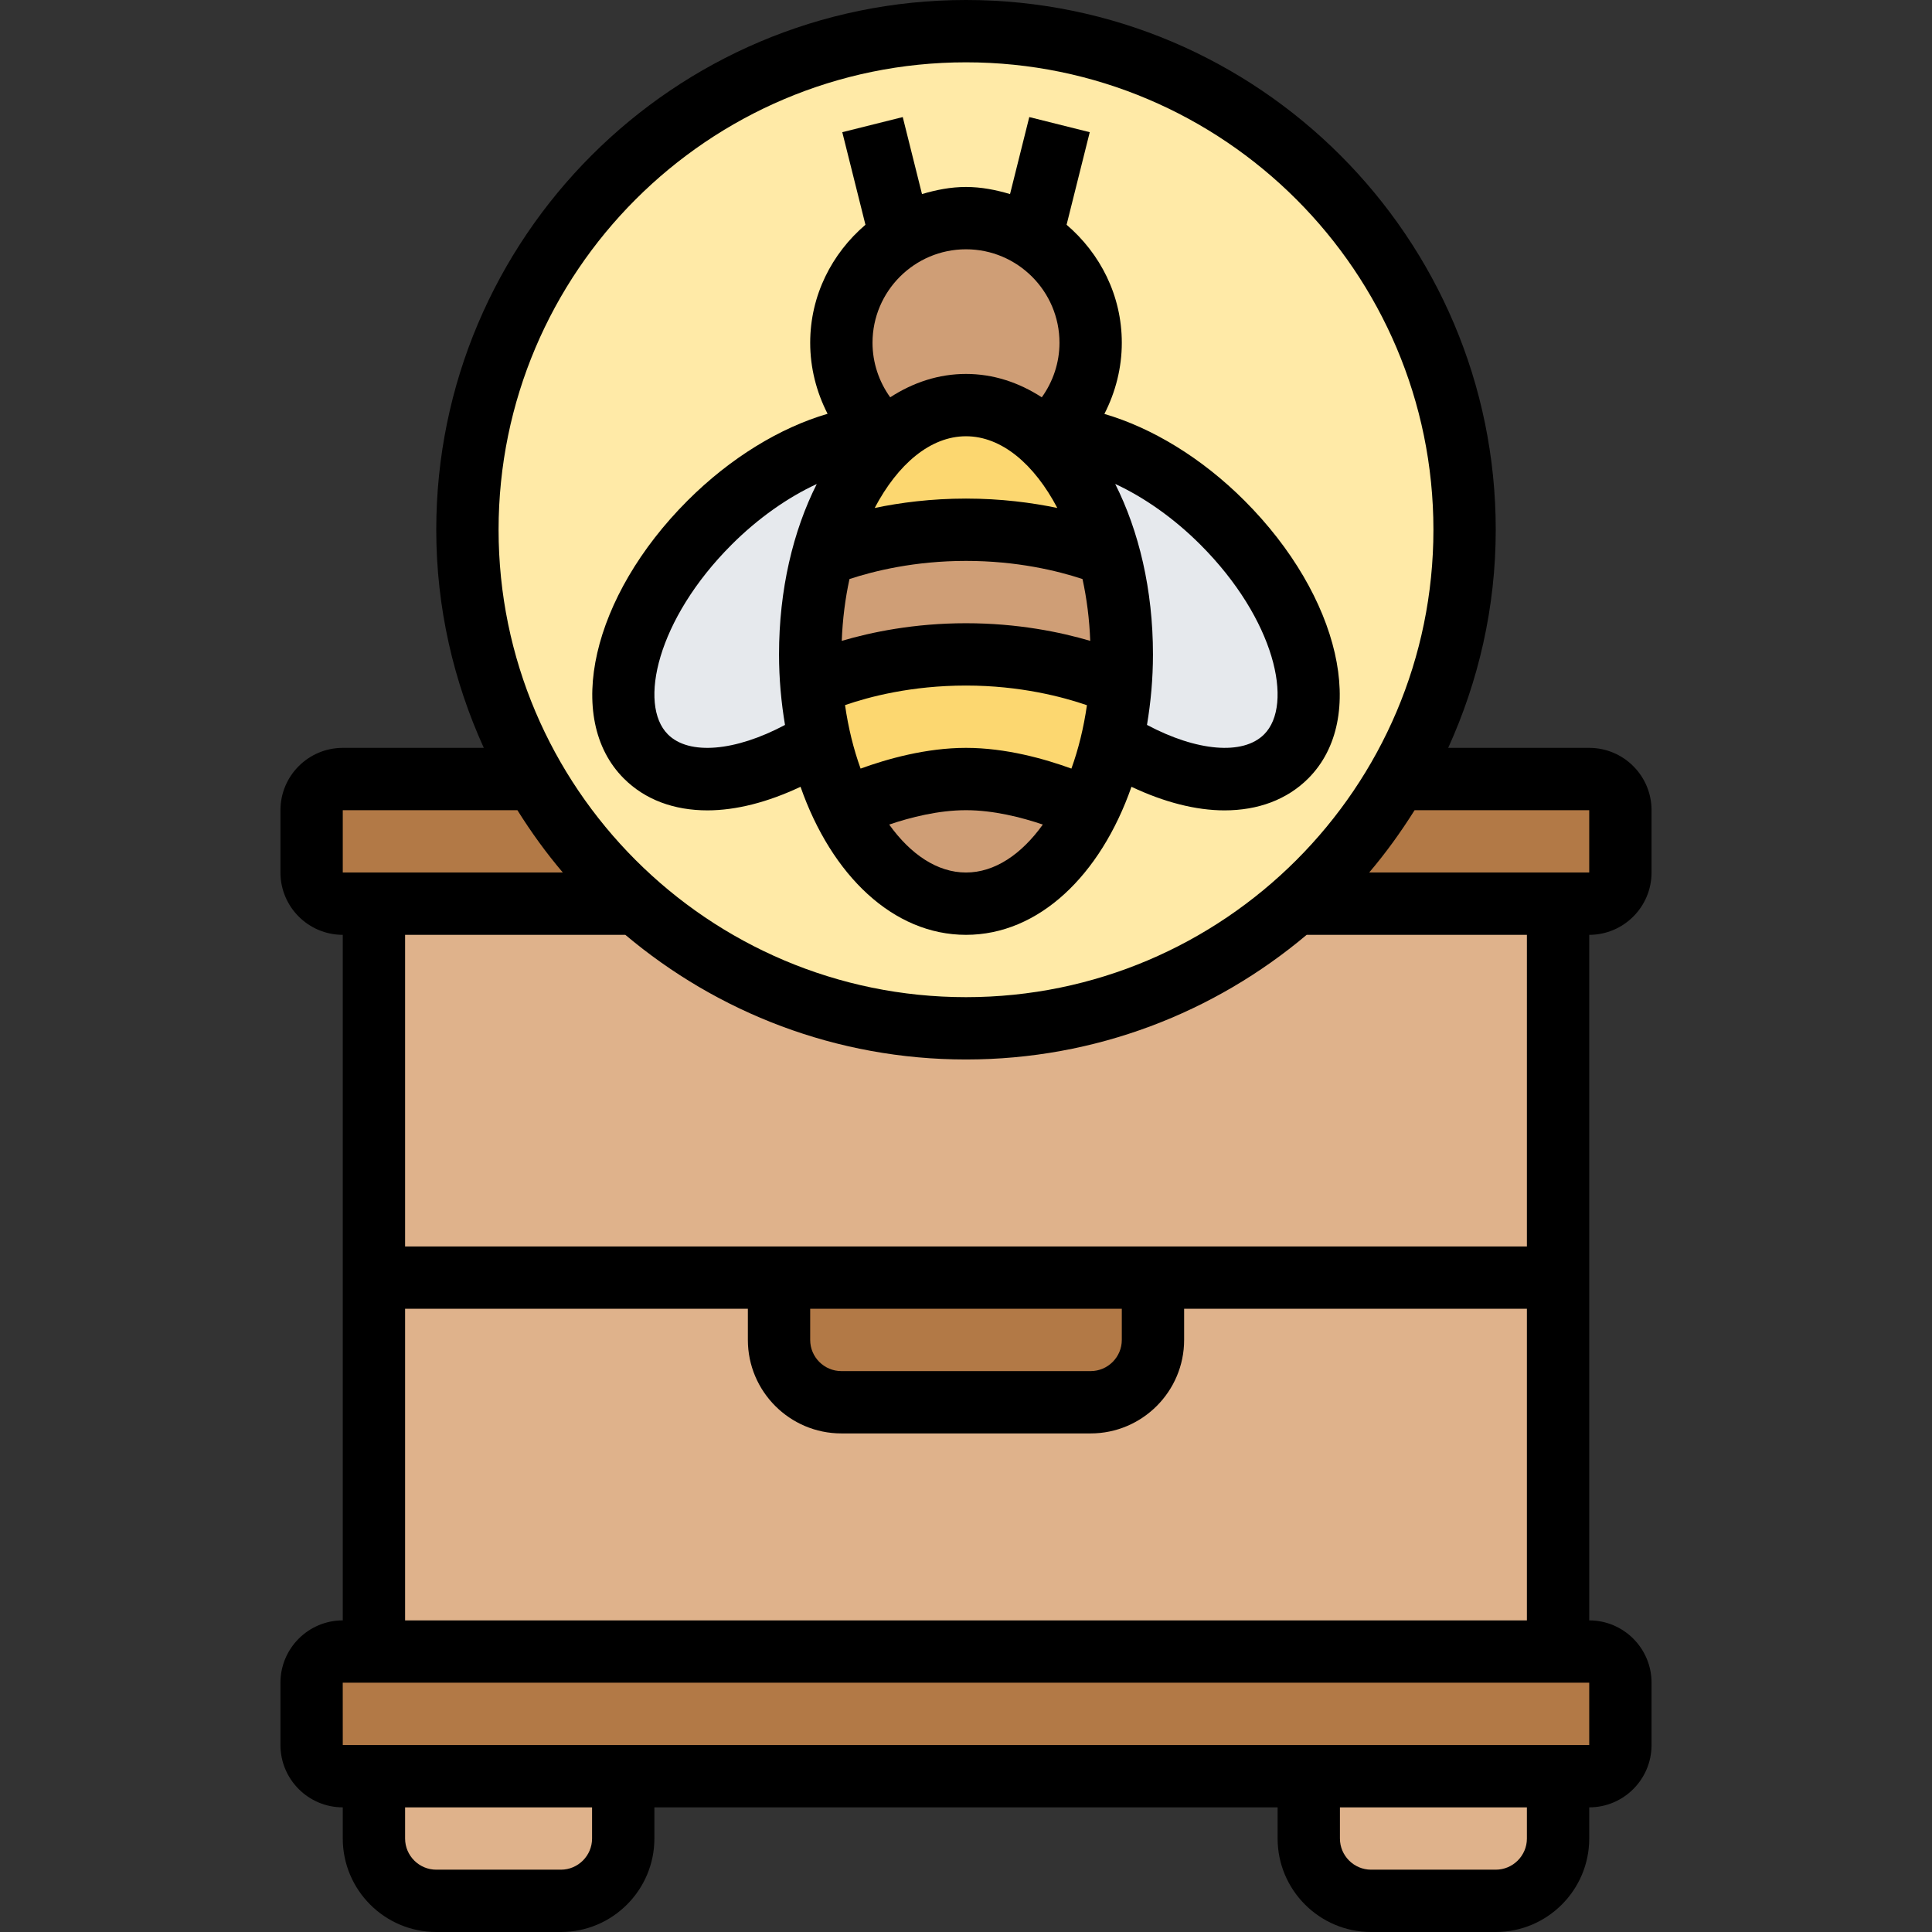
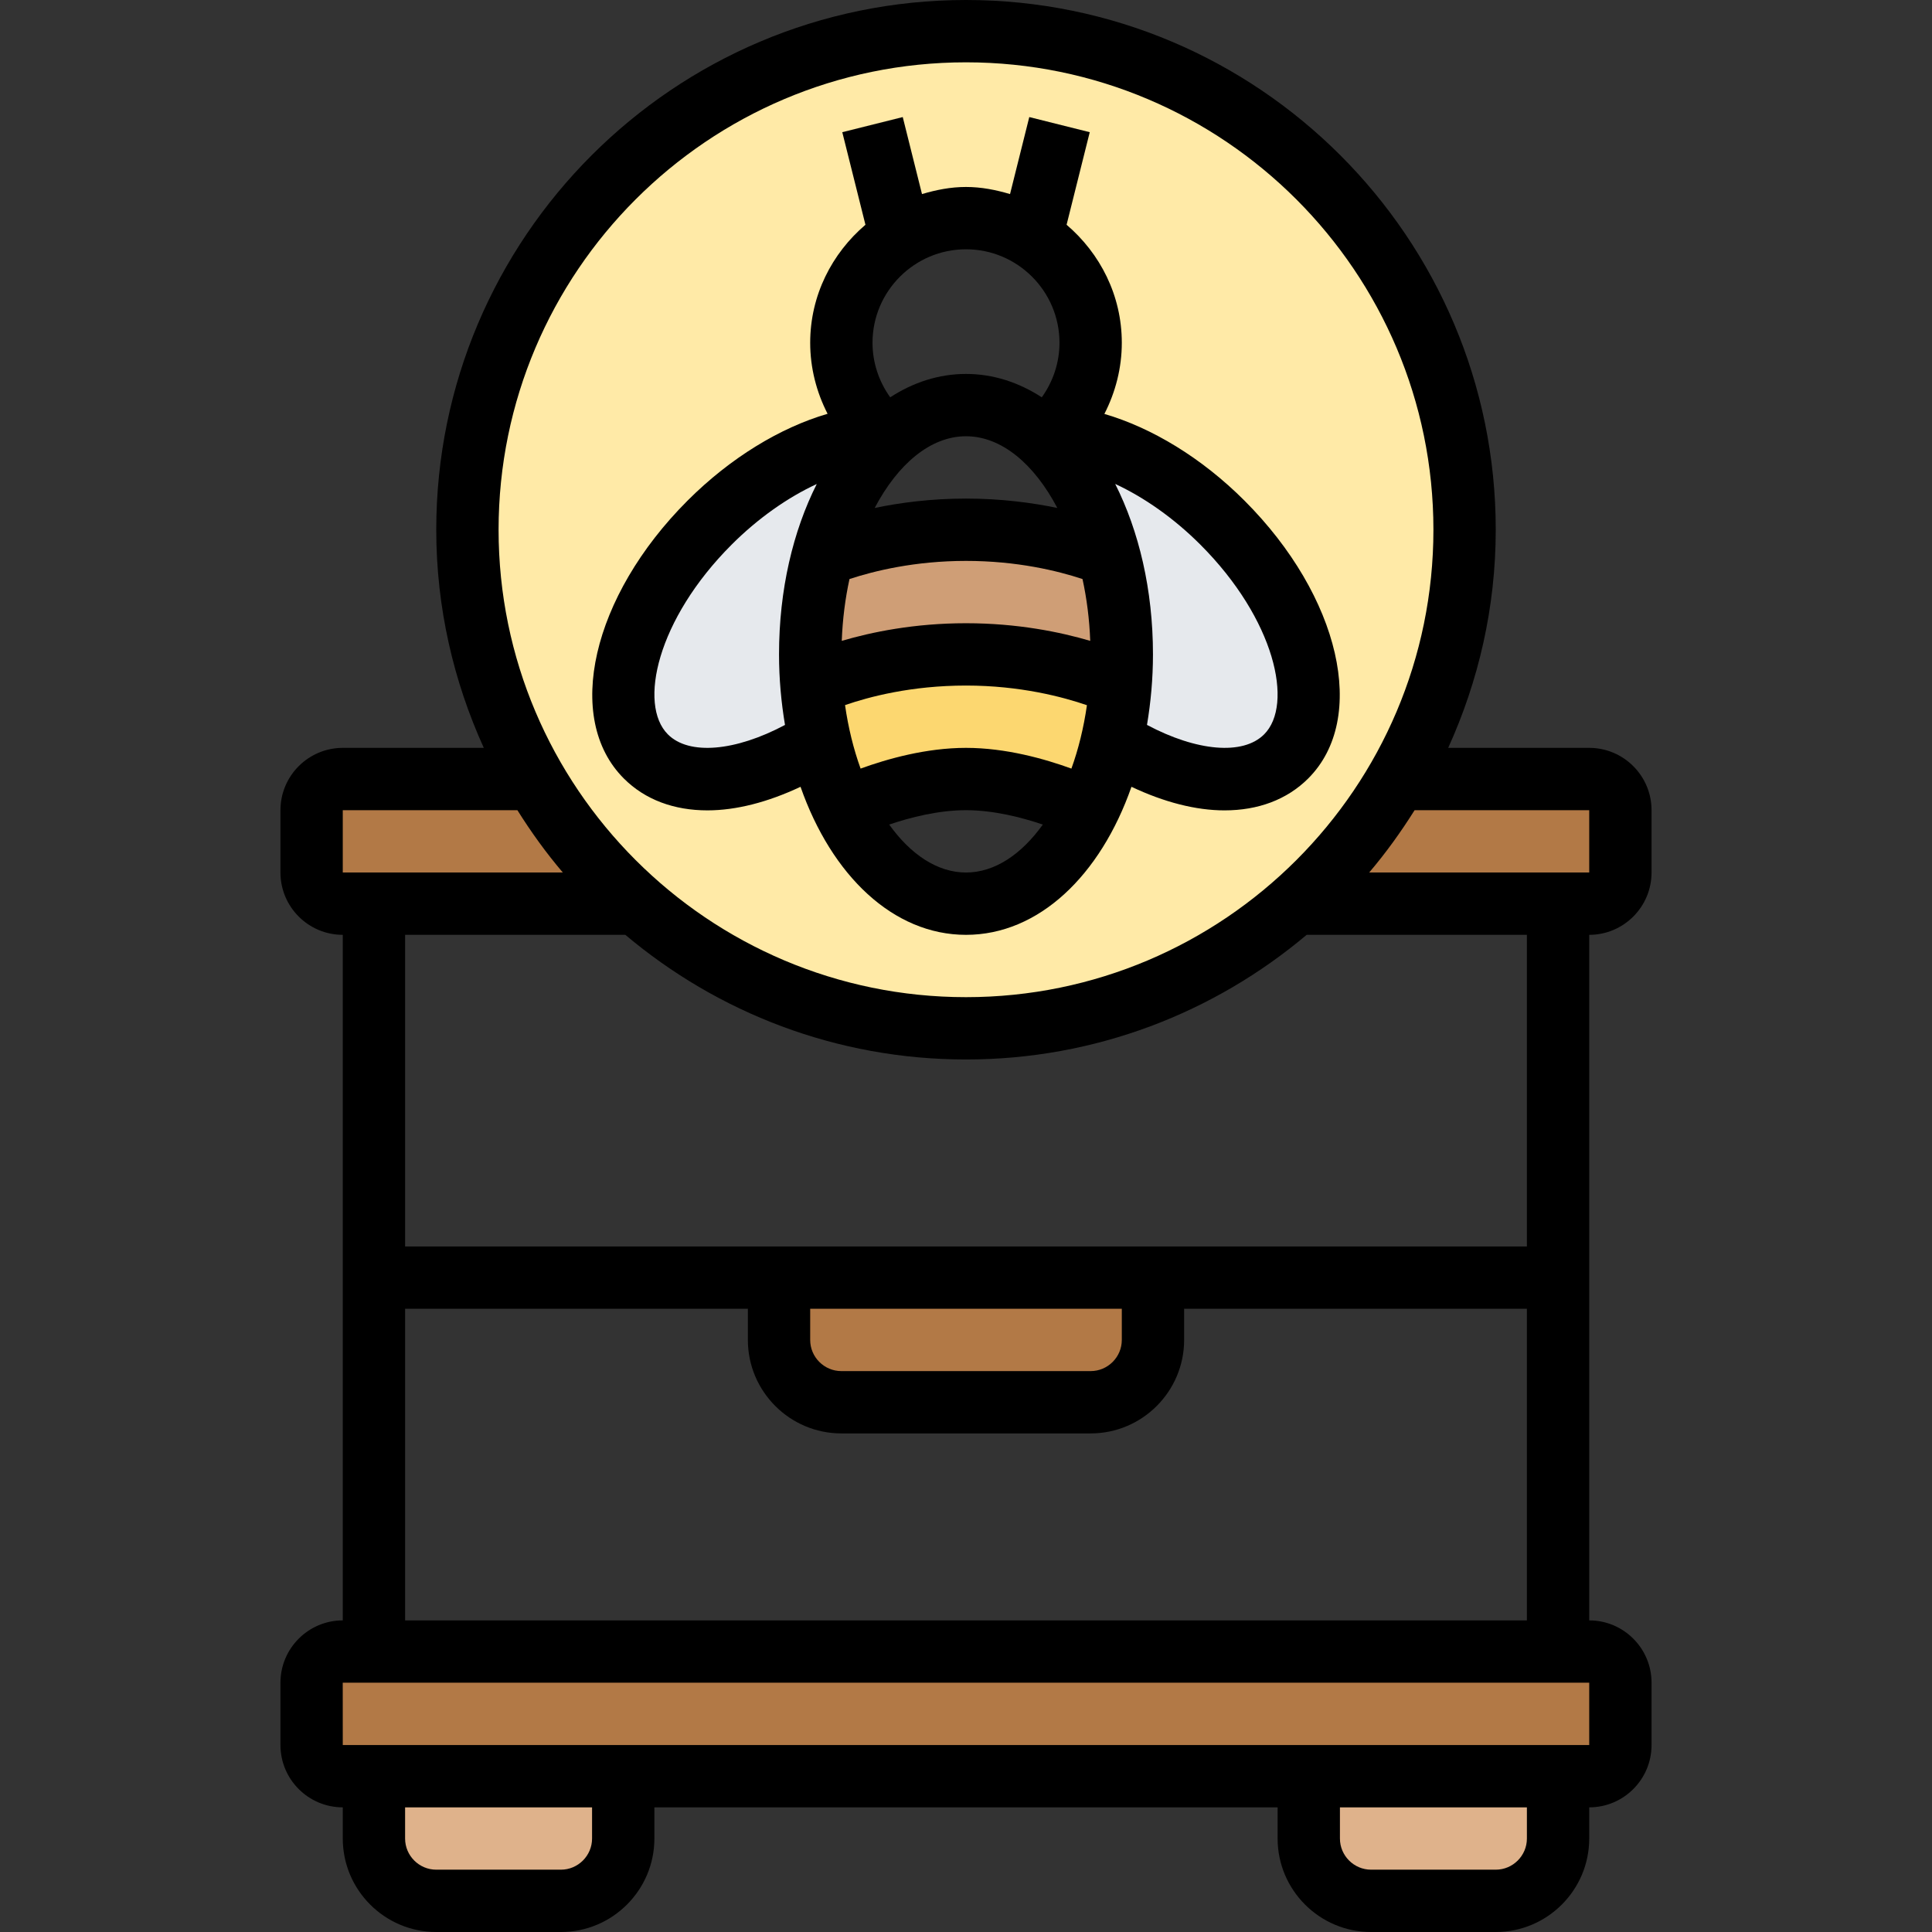
<svg xmlns="http://www.w3.org/2000/svg" height="496pt" viewBox="-72 0 496 496" width="496pt">
  <rect x="-72" y="0" width="496" height="496" fill="#333333" stroke="none" />
  <path d="m328 456v16c0 8.801-7.199 16-16 16h-32c-8.801 0-16-7.199-16-16v-16zm0 0" fill="#dfb28b" />
  <path d="m88 456v16c0 8.801-7.199 16-16 16h-32c-8.801 0-16-7.199-16-16v-16zm0 0" fill="#dfb28b" />
  <path d="m344 432v16c0 4.398-3.602 8-8 8h-320c-4.398 0-8-3.602-8-8v-16c0-4.398 3.602-8 8-8h320c4.398 0 8 3.602 8 8zm0 0" fill="#b27946" />
-   <path d="m328 328v96h-304v-96h104v16c0 8.801 7.199 16 16 16h64c8.801 0 16-7.199 16-16v-16zm0 0" fill="#dfb28b" />
  <path d="m224 328v16c0 8.801-7.199 16-16 16h-64c-8.801 0-16-7.199-16-16v-16zm0 0" fill="#b27946" />
  <path d="m344 208v16c0 4.398-3.602 8-8 8h-75.281c10.48-9.281 19.441-20.238 26.402-32.48l.879.48h48c4.398 0 8 3.602 8 8zm0 0" fill="#b27946" />
-   <path d="m328 232v96h-304v-96h67.281c22.559 19.922 52.238 32 84.719 32s62.16-12.078 84.719-32zm0 0" fill="#dfb28b" />
  <path d="m260.719 232c-22.559 19.922-52.238 32-84.719 32s-62.16-12.078-84.719-32c-10.48-9.281-19.441-20.238-26.402-32.48-10.719-18.719-16.879-40.398-16.879-63.52 0-70.719 57.281-128 128-128s128 57.281 128 128c0 23.121-6.16 44.801-16.879 63.52-6.961 12.242-15.922 23.199-26.402 32.48zm-53.359-24.32c2.48-4.961 4.48-10.559 5.922-16.559l2.719.641c16.641 9.68 33.359 11.277 42.16 2.398 12.078-12 4.801-38.879-16.32-60-14.398-14.398-31.441-22.32-44.641-22.16 6.641-5.84 10.801-14.48 10.801-24 0-11.52-6.078-21.602-15.199-27.199-4.879-3.039-10.641-4.801-16.801-4.801s-11.922 1.762-16.801 4.801c-9.121 5.598-15.199 15.68-15.199 27.199 0 9.52 4.16 18.16 10.801 24-13.199-.16-30.242 7.84-44.641 22.16-21.121 21.121-28.398 48-16.32 60 8.801 8.879 25.52 7.281 42.16-2.398l2.719-.641c1.441 6 3.441 11.598 5.922 16.559 7.281 14.801 18.641 24.32 31.359 24.32s24.078-9.52 31.359-24.32zm0 0" fill="#ffeaa7" />
  <path d="m215.68 175.84c.242-2.559.32-5.199.32-7.84 0-9.199-1.199-17.84-3.359-25.762-3.52-12.797-9.602-23.438-17.281-30.16.562-.078 1.199-.078 1.84-.078 13.199-.16 30.242 7.762 44.641 22.16 21.121 21.121 28.398 48 16.32 60-8.801 8.879-25.52 7.281-42.16-2.398l-2.719-.641c1.199-4.801 2-9.922 2.398-15.281zm0 0" fill="#e6e9ed" />
  <path d="m216 168c0 2.641-.078 5.281-.32 7.84-2.32-1.039-17.602-7.84-39.68-7.84s-37.359 6.801-39.68 7.84c-.242-2.559-.32-5.199-.32-7.84 0-9.281 1.199-18.078 3.441-26l.797.238c6.242-2.398 19.043-6.238 35.762-6.238 17.121 0 30.238 4.078 36.238 6.398l.402-.16c2.16 7.922 3.359 16.562 3.359 25.762zm0 0" fill="#cf9e76" />
  <path d="m215.68 175.84c-.398 5.359-1.199 10.48-2.398 15.281-1.441 6-3.441 11.598-5.922 16.559-3.039-1.441-17.199-7.68-31.359-7.68s-28.32 6.238-31.359 7.68c-2.48-4.961-4.48-10.559-5.922-16.559-1.199-4.801-2-9.922-2.398-15.281 2.32-1.039 17.602-7.84 39.68-7.84s37.359 6.801 39.68 7.84zm0 0" fill="#fcd770" />
-   <path d="m212.641 142.238-.402.16c-6-2.32-19.117-6.398-36.238-6.398-16.719 0-29.52 3.84-35.762 6.238l-.797-.238c3.52-12.719 9.598-23.199 17.117-29.922 5.762-5.117 12.402-8.078 19.441-8.078s13.68 2.961 19.359 8.078c7.68 6.723 13.762 17.363 17.281 30.16zm0 0" fill="#fcd770" />
-   <path d="m207.359 207.68c-7.281 14.801-18.641 24.32-31.359 24.32s-24.078-9.52-31.359-24.32c3.039-1.441 17.199-7.68 31.359-7.68s28.32 6.238 31.359 7.68zm0 0" fill="#cf9e76" />
-   <path d="m192.801 60.801c9.121 5.598 15.199 15.68 15.199 27.199 0 9.52-4.16 18.16-10.801 24-.641 0-1.277 0-1.84.078-5.68-5.117-12.32-8.078-19.359-8.078s-13.68 2.961-19.441 8.078c-.559-.078-1.199-.078-1.758-.078-6.641-5.84-10.801-14.48-10.801-24 0-11.52 6.078-21.602 15.199-27.199 4.879-3.039 10.641-4.801 16.801-4.801s11.922 1.762 16.801 4.801zm0 0" fill="#cf9e76" />
  <path d="m136.32 175.84c.398 5.359 1.199 10.48 2.398 15.281l-2.719.641c-16.641 9.68-33.359 11.277-42.16 2.398-12.078-12-4.801-38.879 16.32-60 14.398-14.32 31.441-22.32 44.641-22.16.559 0 1.199 0 1.758.078-7.52 6.723-13.598 17.203-17.117 29.922-2.242 7.922-3.441 16.719-3.441 26 0 2.641.078 5.281.32 7.84zm0 0" fill="#e6e9ed" />
  <path d="m91.281 232h-75.281c-4.398 0-8-3.602-8-8v-16c0-4.398 3.602-8 8-8h48l.879-.48c6.961 12.242 15.922 23.199 26.402 32.48zm0 0" fill="#b27946" />
  <path d="m133.52 201.992c7.977 22.785 23.816 38.008 42.48 38.008s34.504-15.223 42.48-38.008c8.414 3.977 16.566 6.055 23.887 6.055 8.57 0 16.016-2.727 21.488-8.191 15.41-15.406 8.223-46.742-16.367-71.336-11-11-23.801-18.703-35.961-22.254 2.871-5.602 4.473-11.84 4.473-18.266 0-12.168-5.574-22.953-14.176-30.297l5.945-23.766-15.523-3.883-4.941 19.77c-3.617-1.07-7.352-1.824-11.305-1.824s-7.688.754-11.297 1.824l-4.941-19.77-15.523 3.883 5.945 23.766c-8.609 7.344-14.184 18.129-14.184 30.297 0 6.414 1.594 12.641 4.465 18.23-12.168 3.555-24.961 11.305-35.945 22.289-24.59 24.594-31.777 55.93-16.367 71.336 5.465 5.473 12.91 8.191 21.488 8.191 7.32-.008 15.473-2.086 23.879-6.055zm42.48-89.992c9.16 0 17.543 7.191 23.441 18.406-6.562-1.359-14.48-2.406-23.441-2.406s-16.895 1.047-23.441 2.406c5.906-11.215 14.281-18.406 23.441-18.406zm-29.91 36.656c6.336-2.082 16.773-4.656 29.91-4.656 13.098 0 23.48 2.535 29.91 4.656 1.098 5.023 1.777 10.344 1.984 15.871-7.648-2.246-18.605-4.527-31.895-4.527s-24.246 2.281-31.895 4.527c.207-5.527.887-10.855 1.984-15.871zm60.957 32.391c-.832 5.809-2.184 11.289-3.984 16.273-6.805-2.473-16.797-5.32-27.062-5.32s-20.258 2.848-27.062 5.32c-1.801-4.992-3.16-10.473-3.992-16.297 6.094-2.113 17-5.023 31.055-5.023 13.938 0 24.922 2.938 31.047 5.047zm-31.047 42.953c-7.367 0-14.238-4.664-19.719-12.312 5.406-1.832 12.621-3.688 19.719-3.688s14.312 1.855 19.719 3.688c-5.48 7.648-12.352 12.312-19.719 12.312zm76.535-35.465c-5.43 5.434-17.312 4.359-30.07-2.43.969-5.777 1.535-11.816 1.535-18.105 0-16.617-3.617-31.703-9.695-43.762 7.398 3.434 15.039 8.762 21.863 15.586 19.176 19.176 24.016 41.062 16.367 48.711zm-52.535-100.535c0 5.07-1.633 9.953-4.543 14-5.922-3.84-12.488-6-19.457-6s-13.535 2.16-19.457 6c-2.91-4.047-4.543-8.93-4.543-14 0-13.23 10.77-24 24-24s24 10.77 24 24zm-100.535 100.535c-7.648-7.648-2.809-29.535 16.367-48.711 6.816-6.816 14.457-12.145 21.855-15.566-6.078 12.055-9.688 27.133-9.688 43.742 0 6.289.566 12.328 1.535 18.113-12.758 6.789-24.648 7.855-30.07 2.422zm0 0" />
  <path d="m352 224v-16c0-8.824-7.176-16-16-16h-36.207c7.766-17.105 12.207-36.023 12.207-56 0-74.992-61.008-136-136-136s-136 61.008-136 136c0 19.977 4.441 38.895 12.207 56h-36.207c-8.824 0-16 7.176-16 16v16c0 8.824 7.176 16 16 16v176c-8.824 0-16 7.176-16 16v16c0 8.824 7.176 16 16 16v8c0 13.23 10.77 24 24 24h32c13.23 0 24-10.77 24-24v-8h160v8c0 13.23 10.77 24 24 24h32c13.23 0 24-10.77 24-24v-8c8.824 0 16-7.176 16-16v-16c0-8.824-7.176-16-16-16v-176c8.824 0 16-7.176 16-16zm-16-16v16h-56.496c4.281-5.023 8.137-10.383 11.664-16zm-160-192c66.168 0 120 53.832 120 120s-53.832 120-120 120-120-53.832-120-120 53.832-120 120-120zm-160 192h44.832c3.52 5.617 7.383 10.977 11.664 16h-56.496zm64 264c0 4.406-3.594 8-8 8h-32c-4.406 0-8-3.594-8-8v-8h48zm240 0c0 4.406-3.594 8-8 8h-32c-4.406 0-8-3.594-8-8v-8h48zm16-24h-320l-.008-16h320.008zm-304-32v-80h88v8c0 13.23 10.77 24 24 24h64c13.23 0 24-10.77 24-24v-8h88v80zm104-80h80v8c0 4.406-3.594 8-8 8h-64c-4.406 0-8-3.594-8-8zm184-16h-288v-80h56.543c23.664 19.938 54.16 32 87.457 32s63.793-12.062 87.457-32h56.543zm0 0" />
</svg>